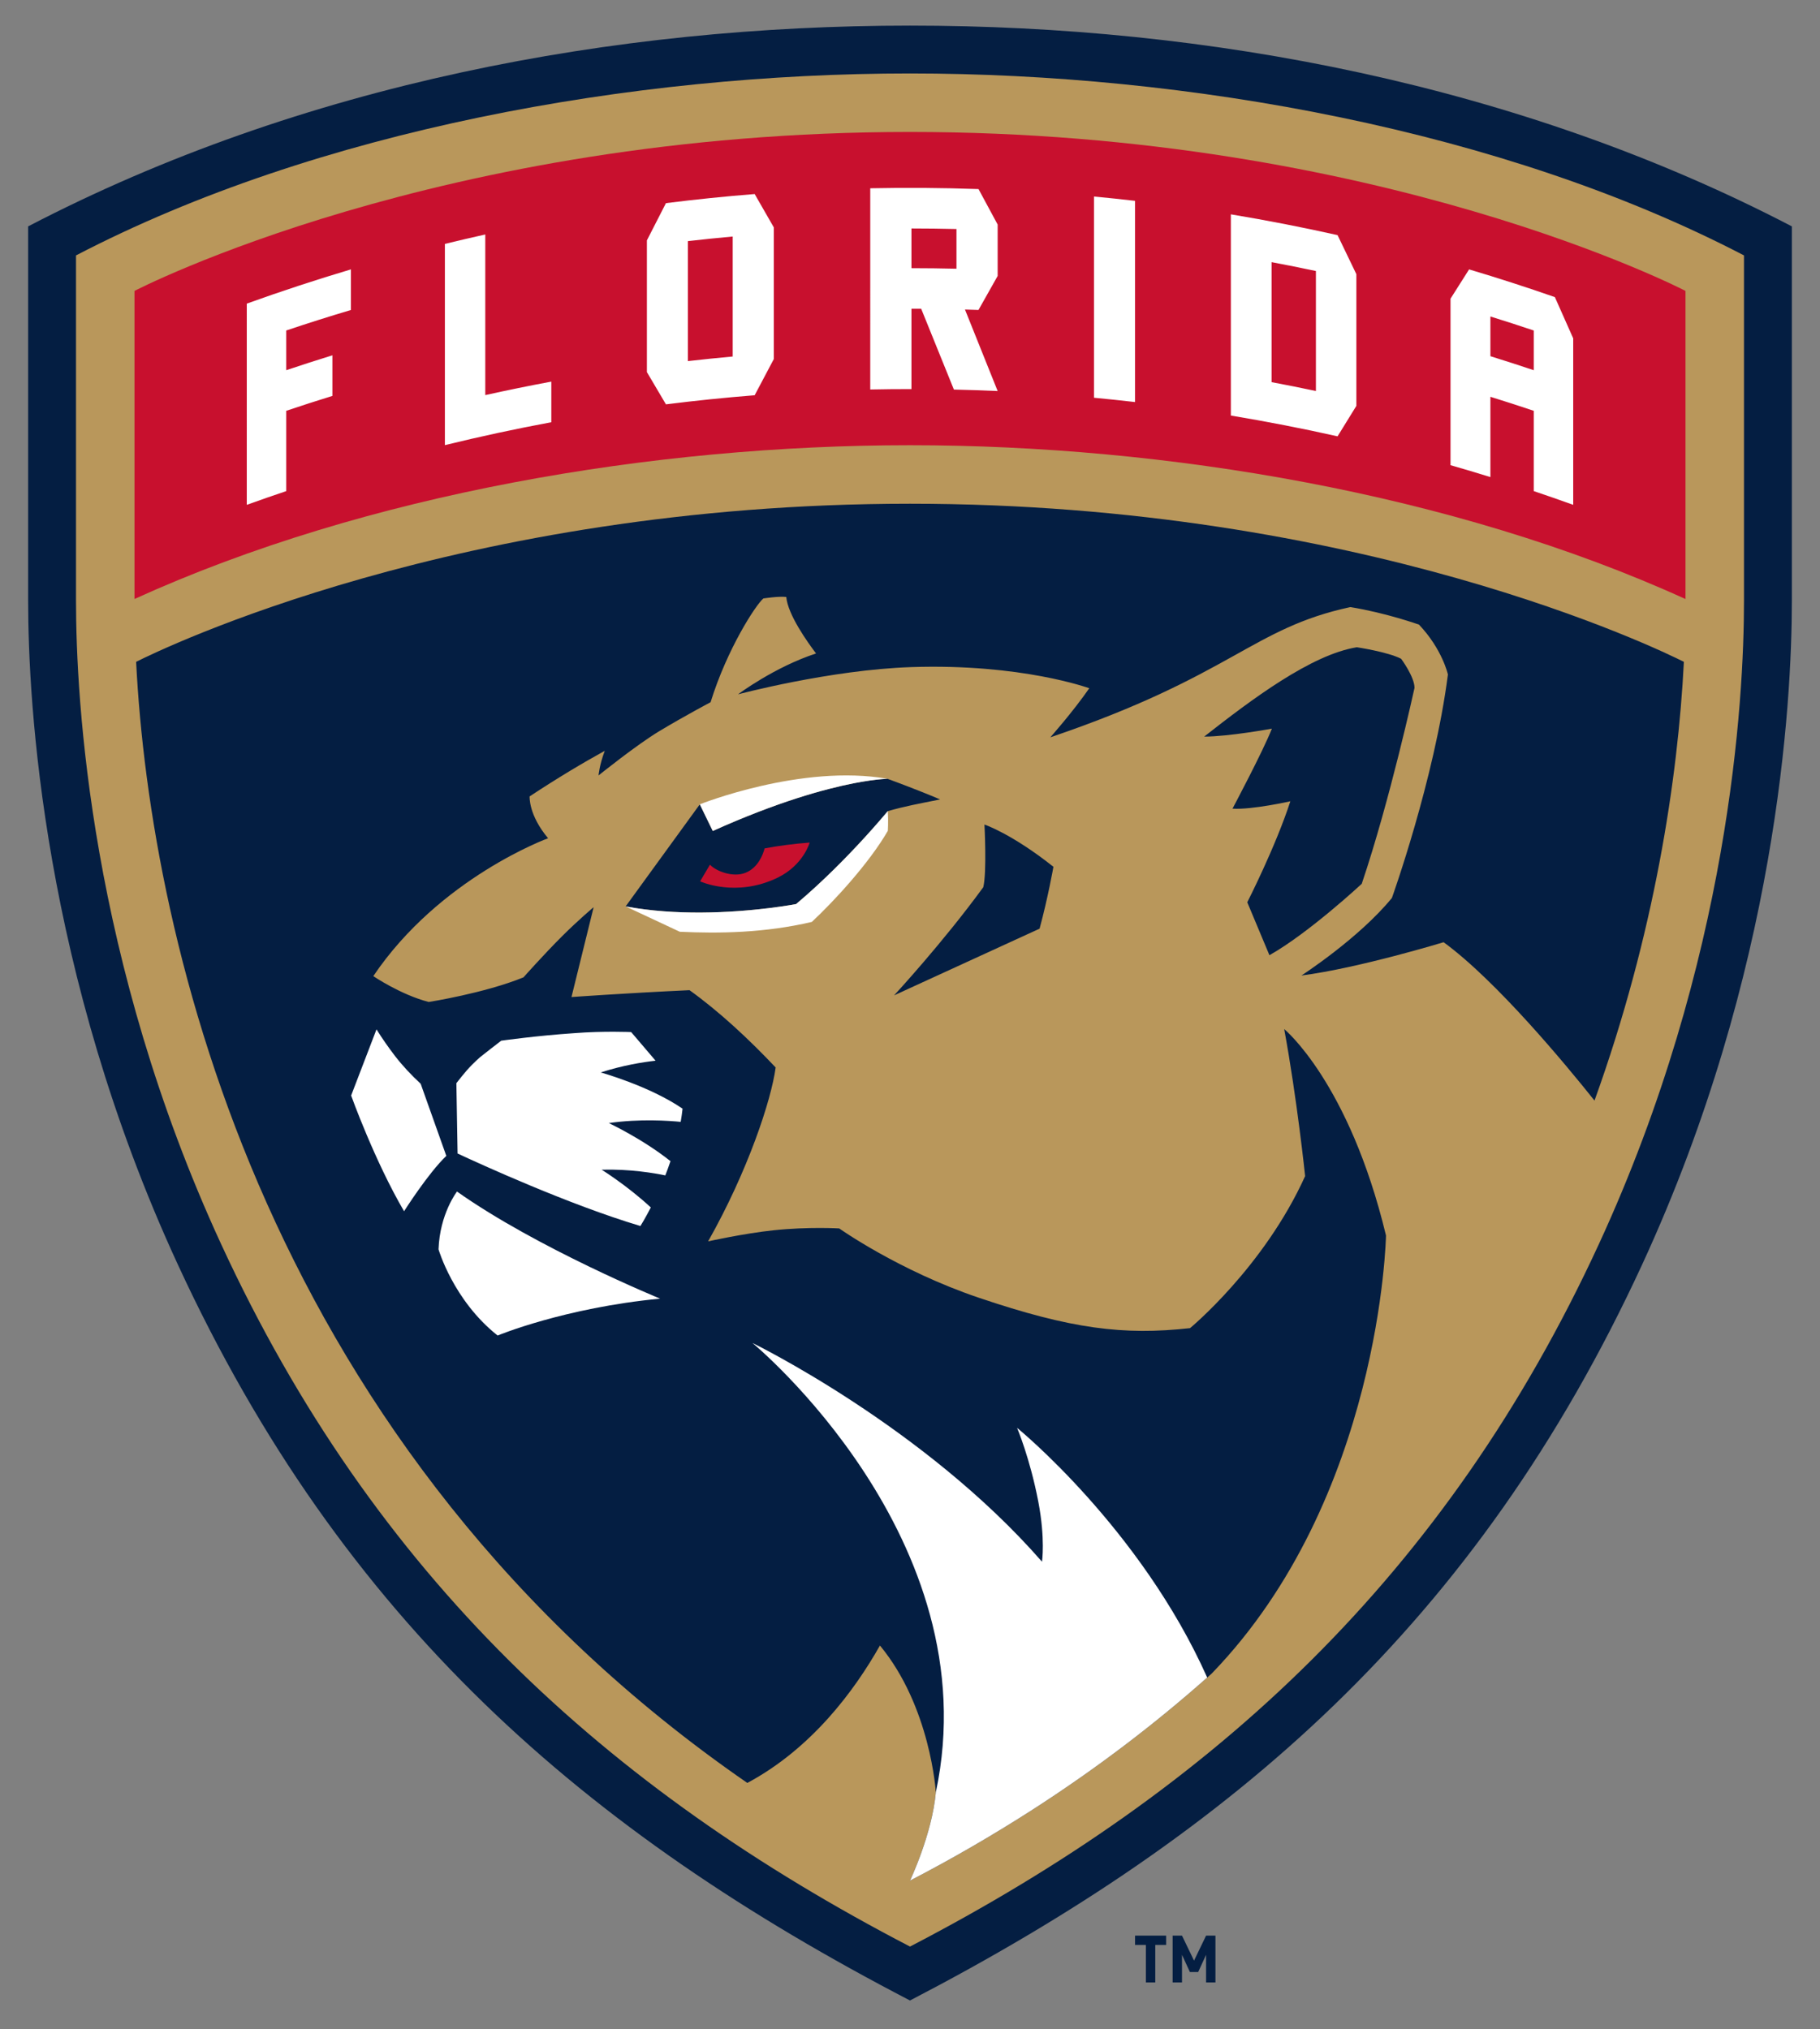
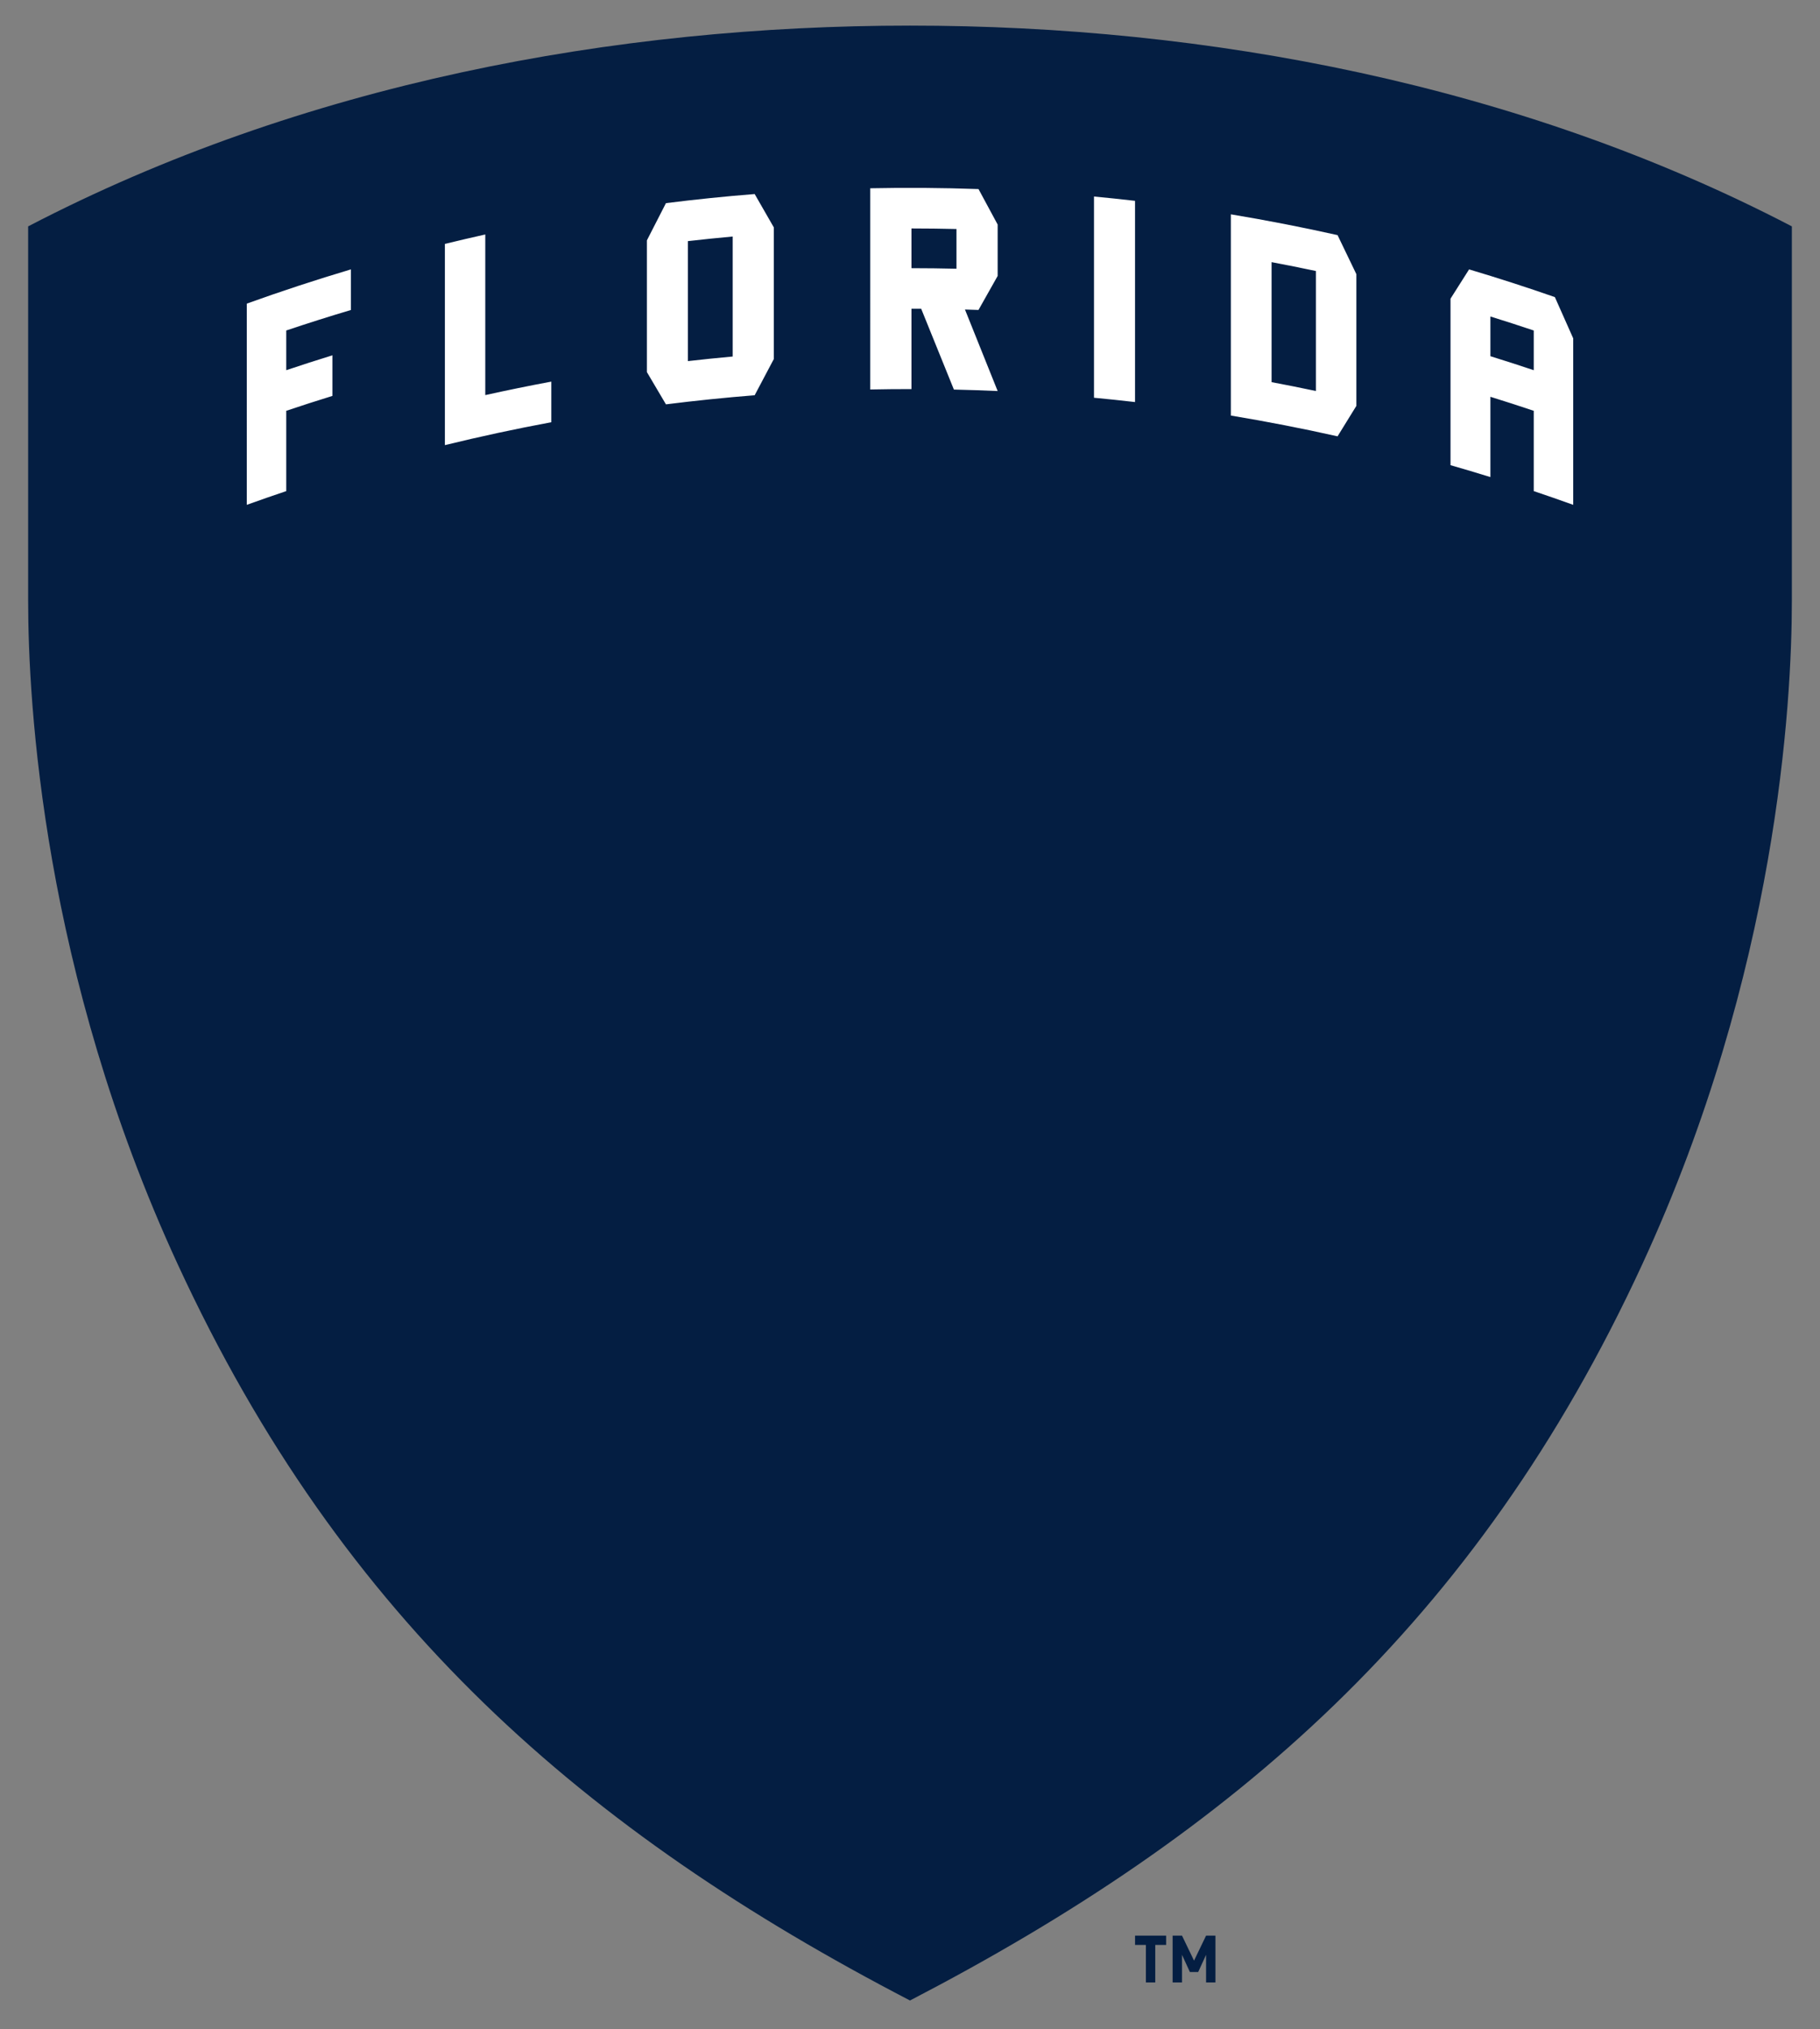
<svg xmlns="http://www.w3.org/2000/svg" width="574" height="640" viewBox="0 0 574 640" fill="none">
  <rect x="0" y="0" width="574" height="640" fill="#808080" stroke="none" />
  <path d="M364.354 613.388V625.212H361.397V613.388H357.974V610.451H367.776V613.388H364.354ZM380.377 625.212V616.5L377.887 621.928H375.275L372.785 616.5V625.213H369.829V610.45H372.785L376.581 618.333L380.377 610.45H383.333V625.211L380.377 625.212Z" fill="#041E42" />
  <path d="M8.876 71.394V189.438C8.876 221.631 13.477 306.475 56.076 398.779C108.036 511.362 184.476 577.664 286.999 630.905C388.679 578.093 465.632 512.08 517.923 398.779C560.523 306.475 565.123 221.631 565.123 189.438V71.392C479.135 26.627 380.814 8.074 286.999 8.074C194.054 8.074 95.423 26.329 8.876 71.394Z" fill="#041E42" />
-   <path d="M23.971 80.552V189.438C23.971 220.633 28.434 302.865 69.781 392.453C118.093 497.133 191.364 564.227 287 613.898C383.02 564.027 456.074 496.769 504.219 392.453C545.564 302.865 550.028 220.633 550.028 189.438V80.552C473.872 40.904 374.198 23.166 287 23.166C199.499 23.166 99.978 40.976 23.972 80.552H23.971Z" fill="#B9975B" />
-   <path d="M400.357 301.246C412.779 294.258 429.473 278.728 429.473 278.728C438.403 252.33 446.117 216.938 446.117 216.938C446.117 213.444 441.896 207.765 441.896 207.765C437.673 205.583 427.92 204.127 427.92 204.127C413.506 206.456 394.727 220.577 379.777 232.305C387.543 232.305 401.133 229.796 401.133 229.796C398.414 236.784 388.708 255.032 388.708 255.032C394.92 255.419 406.956 252.702 406.956 252.702C402.297 267.066 393.369 284.552 393.369 284.552L400.357 301.246ZM296.506 252.12C294.56 251.295 292.604 250.492 290.638 249.712C284.878 247.419 279.91 245.617 279.91 245.617C279.91 245.617 278.727 245.625 276.396 245.89C275.813 245.957 275.157 246.04 274.43 246.142C272.682 246.392 270.94 246.689 269.207 247.032C260.087 248.824 245.204 252.882 224.797 262.071H224.796L223.044 258.469L220.707 253.668L197.314 285.863H197.316C205.263 287.349 213.492 287.833 221.054 287.797C237.688 287.716 251.084 285.117 251.084 285.117C259.79 277.779 267.505 269.82 272.786 264.037C274.278 262.404 275.75 260.752 277.2 259.083C278.754 257.296 279.731 256.121 280.005 255.807C285.442 254.254 289.714 253.478 296.506 252.121V252.12ZM332.235 273.367C319.037 262.885 310.484 260.041 310.484 260.041C310.484 260.041 311.275 275.047 310.111 279.803C297.283 297.406 281.984 313.909 281.984 313.909L327.868 292.875C330.525 283.083 332.235 273.367 332.235 273.367Z" fill="#041E42" />
  <path d="M286.998 158.859C144.852 158.859 50.516 204.907 42.93 208.729C47.432 297.439 84.177 457.658 235.696 562.294C255.972 551.439 269.487 533.181 277.521 518.954C293.496 538.268 295.148 565.219 295.149 565.234C293.984 578.435 286.998 593.111 286.998 593.111H286.999C300.195 586.264 313.068 578.812 325.577 570.777C345.83 557.753 364.157 543.756 380.734 529.057L380.735 529.059C381.211 528.637 381.685 528.213 382.161 527.789C435.596 472.505 437.124 389.651 437.124 389.651C425.477 341.317 405.017 324.539 405.017 324.539C409.093 346.651 411.616 370.916 411.616 370.916C398.611 399.643 375.318 418.861 375.318 418.861C354.354 421.191 337.734 419.101 308.641 409.252C283.405 400.71 264.675 387.415 264.675 387.415C264.675 387.415 255.067 386.832 244.002 387.997C234.638 388.982 223.329 391.491 223.329 391.491C235.849 369.362 243.275 346.88 244.627 336.654C236.105 327.637 226.889 319.058 217.467 312.278C196.733 313.244 180.237 314.444 180.237 314.444L187.225 286.105C187.225 286.105 182.456 290.076 177.127 295.406C171.406 301.127 165.096 308.234 165.096 308.234C152.671 313.279 135.201 315.997 135.201 315.997C126.273 313.669 117.731 307.845 117.731 307.845C138.696 276.788 172.86 264.363 172.86 264.363C166.647 256.989 167.036 251.165 167.036 251.165C175.746 245.407 183.703 240.665 190.735 236.786C189.013 241.338 188.775 244.55 188.775 244.55C188.775 244.55 200.73 234.91 208.009 230.542C216.162 225.65 224.105 221.466 224.105 221.466C229.378 204.476 238.418 190.699 240.748 188.742C240.748 188.742 245.511 187.98 247.981 188.274C248.444 193.832 254.791 202.69 257.372 206.086C244.186 210.393 232.766 218.974 232.766 218.974C232.766 218.974 261.738 211.245 287.383 210.386C322.128 209.221 343.541 217.057 343.541 217.057C338.321 224.592 331.254 232.531 331.254 232.531C388.728 213.048 394.729 198.157 425.883 191.461C437.239 193.304 447.525 196.992 447.525 196.992C454.902 204.756 456.649 212.715 456.649 212.715C452.379 245.908 438.985 283.194 438.985 283.194C428.503 296.004 410.451 307.651 410.451 307.651C428.503 305.323 455.291 297.153 455.291 297.153C471.945 309.307 493.811 335.724 502.883 347.097C521.77 294.712 529.198 245.559 531.069 208.729C523.484 204.907 429.149 158.859 286.999 158.859H286.998Z" fill="#041E42" />
-   <path d="M127.438 381.996C127.438 381.996 135.003 370.03 140.761 364.538L132.676 341.798C129.641 338.959 126.967 336.141 124.526 332.966C122.468 330.283 120.537 327.505 118.74 324.641L110.743 345.502C110.743 345.502 118.12 366.077 127.438 381.996ZM138.308 394.014C138.308 394.014 142.967 410.127 156.943 421.191C156.943 421.191 177.907 412.456 208.188 409.558C208.188 409.558 169.365 393.642 144.132 375.783C144.132 375.783 138.697 382.757 138.308 394.014ZM251.087 285.117C251.087 285.117 237.69 287.717 221.055 287.797C213.493 287.832 205.264 287.349 197.317 285.863L214.399 293.853C226.729 294.435 241.187 294.242 256.036 290.748C263.122 284.148 274.186 272.113 280.01 262.02C280.01 262.02 280.203 259.302 280.007 255.807C279.732 256.122 278.755 257.296 277.201 259.083C275.75 260.752 274.278 262.403 272.786 264.037C267.506 269.821 259.792 277.779 251.086 285.117H251.087ZM201.976 386.654C201.976 386.654 203.371 384.458 205.258 380.8C197.858 373.936 189.747 368.893 189.747 368.893C198.691 368.644 206.341 369.963 209.826 370.693C210.386 369.263 210.932 367.761 211.461 366.205C202.653 359.178 192.011 354.191 192.011 354.191C201.768 352.761 211.321 353.473 214.68 353.806C214.92 352.434 215.11 351.044 215.267 349.644C204.754 342.454 189.456 338.224 189.456 338.224C196.339 335.987 202.693 334.974 206.756 334.517L199.062 325.493C199.062 325.493 190.425 325.105 181.107 325.833C169.093 326.64 158.075 328.212 158.075 328.212C156.244 329.588 153.458 331.802 151.408 333.404C147.676 336.746 146.333 338.587 143.936 341.606L144.311 363.788C151.453 367.118 179.467 379.934 201.976 386.654ZM320.771 450.307C320.771 450.307 324.848 459.915 327.468 473.6C329.713 485.328 328.633 492.526 328.633 492.526C291.363 449.822 237.305 423.536 237.305 423.536C237.305 423.536 312.231 485.262 295.149 565.234C293.984 578.435 286.998 593.111 286.998 593.111H286.999C300.195 586.264 313.068 578.811 325.577 570.777C345.83 557.753 364.157 543.756 380.734 529.057C359.719 481.952 320.771 450.307 320.771 450.307ZM224.797 262.07C245.205 252.881 260.089 248.824 269.208 247.032C270.941 246.689 272.683 246.392 274.431 246.142C275.085 246.049 275.741 245.965 276.397 245.891C278.73 245.624 279.908 245.617 279.908 245.617H279.912C252.82 240.837 220.707 253.667 220.707 253.667L223.045 258.47L224.797 262.07Z" fill="white" />
-   <path d="M235.17 275.235C231.188 276.855 225.8 274.733 223.91 272.695C222.454 275.169 220.804 277.953 220.804 277.953C220.804 277.953 232.064 283.194 245.263 276.788C253.387 272.845 255.358 265.724 255.358 265.724C250.388 266.106 245.521 266.73 241.147 267.564C240.629 269.518 239.101 273.632 235.169 275.234L235.17 275.235ZM42.42 188.907C115.647 155.587 206.39 140.41 287 140.41C367.342 140.41 458.207 155.54 531.579 188.921V91.747C531.579 91.747 435.3 41.615 286.999 41.615C138.698 41.615 42.419 91.747 42.419 91.747L42.42 188.907Z" fill="#C8102E" />
  <path d="M173.876 120.352C166.91 121.651 159.967 123.069 153.049 124.605V73.949C148.796 74.895 144.549 75.888 140.31 76.922V140.382C151.43 137.663 162.623 135.253 173.876 133.156V120.352ZM287.461 97.377C288.486 97.377 289.508 97.38 290.533 97.387C293.971 105.85 297.407 114.342 300.845 122.86C305.446 122.965 310.045 123.12 314.645 123.324C311.211 114.729 307.772 106.159 304.337 97.62C305.757 97.66 307.178 97.704 308.599 97.755C310.61 94.177 312.625 90.602 314.644 87.029V70.817C312.638 67.085 310.626 63.355 308.609 59.629C297.232 59.23 285.845 59.146 274.463 59.377C274.463 80.53 274.463 101.682 274.461 122.833C278.794 122.745 283.127 122.703 287.461 122.707V97.377ZM287.461 72.051C292.191 72.056 296.923 72.114 301.654 72.225V84.75C296.924 84.637 292.193 84.579 287.461 84.575V72.051ZM90.279 129.555C95.112 127.93 99.965 126.366 104.837 124.862V112.057C99.965 113.561 95.112 115.125 90.279 116.75V104.226C97.041 101.953 103.841 99.798 110.677 97.76V84.958C99.63 88.249 88.677 91.849 77.831 95.754C77.831 116.907 77.831 138.06 77.829 159.213C81.963 157.723 86.113 156.279 90.279 154.88V129.555ZM470.05 125.138C474.624 126.558 479.18 128.03 483.72 129.555V154.88C487.88 156.28 492.032 157.724 496.168 159.213V106.718C494.246 102.377 492.319 98.039 490.385 93.704C481.434 90.582 472.412 87.666 463.327 84.96C461.377 88.03 459.423 91.11 457.469 94.2V146.704C461.676 147.911 465.87 149.163 470.05 150.46V125.138ZM470.05 99.812C474.624 101.231 479.181 102.704 483.72 104.231V116.753C479.176 115.227 474.62 113.753 470.05 112.337V99.812ZM238.01 124.652C240.017 120.845 242.028 117.042 244.045 113.241V71.709C242.037 68.203 240.025 64.699 238.009 61.197C228.661 61.939 219.332 62.896 210.028 64.067C208.021 67.976 206.019 71.889 204.022 75.804V117.352C206.022 120.732 208.024 124.122 210.028 127.522C219.332 126.353 228.661 125.396 238.009 124.652H238.01ZM216.943 76.043C221.651 75.506 226.363 75.023 231.08 74.593V112.437C226.362 112.865 221.65 113.347 216.943 113.886V76.043ZM357.974 63.34C353.664 62.841 349.349 62.387 345.03 61.979V125.439C349.349 125.847 353.663 126.299 357.974 126.797V63.34ZM427.777 128.004V86.472C425.805 82.362 423.828 78.256 421.845 74.152C410.689 71.656 399.467 69.469 388.19 67.595V131.053C399.467 132.926 410.69 135.111 421.845 137.608C423.825 134.398 425.802 131.196 427.777 128.004ZM415.017 123.314C410.367 122.327 405.706 121.396 401.034 120.52V82.675C405.702 83.553 410.364 84.485 415.017 85.47V123.314Z" fill="white" />
</svg>